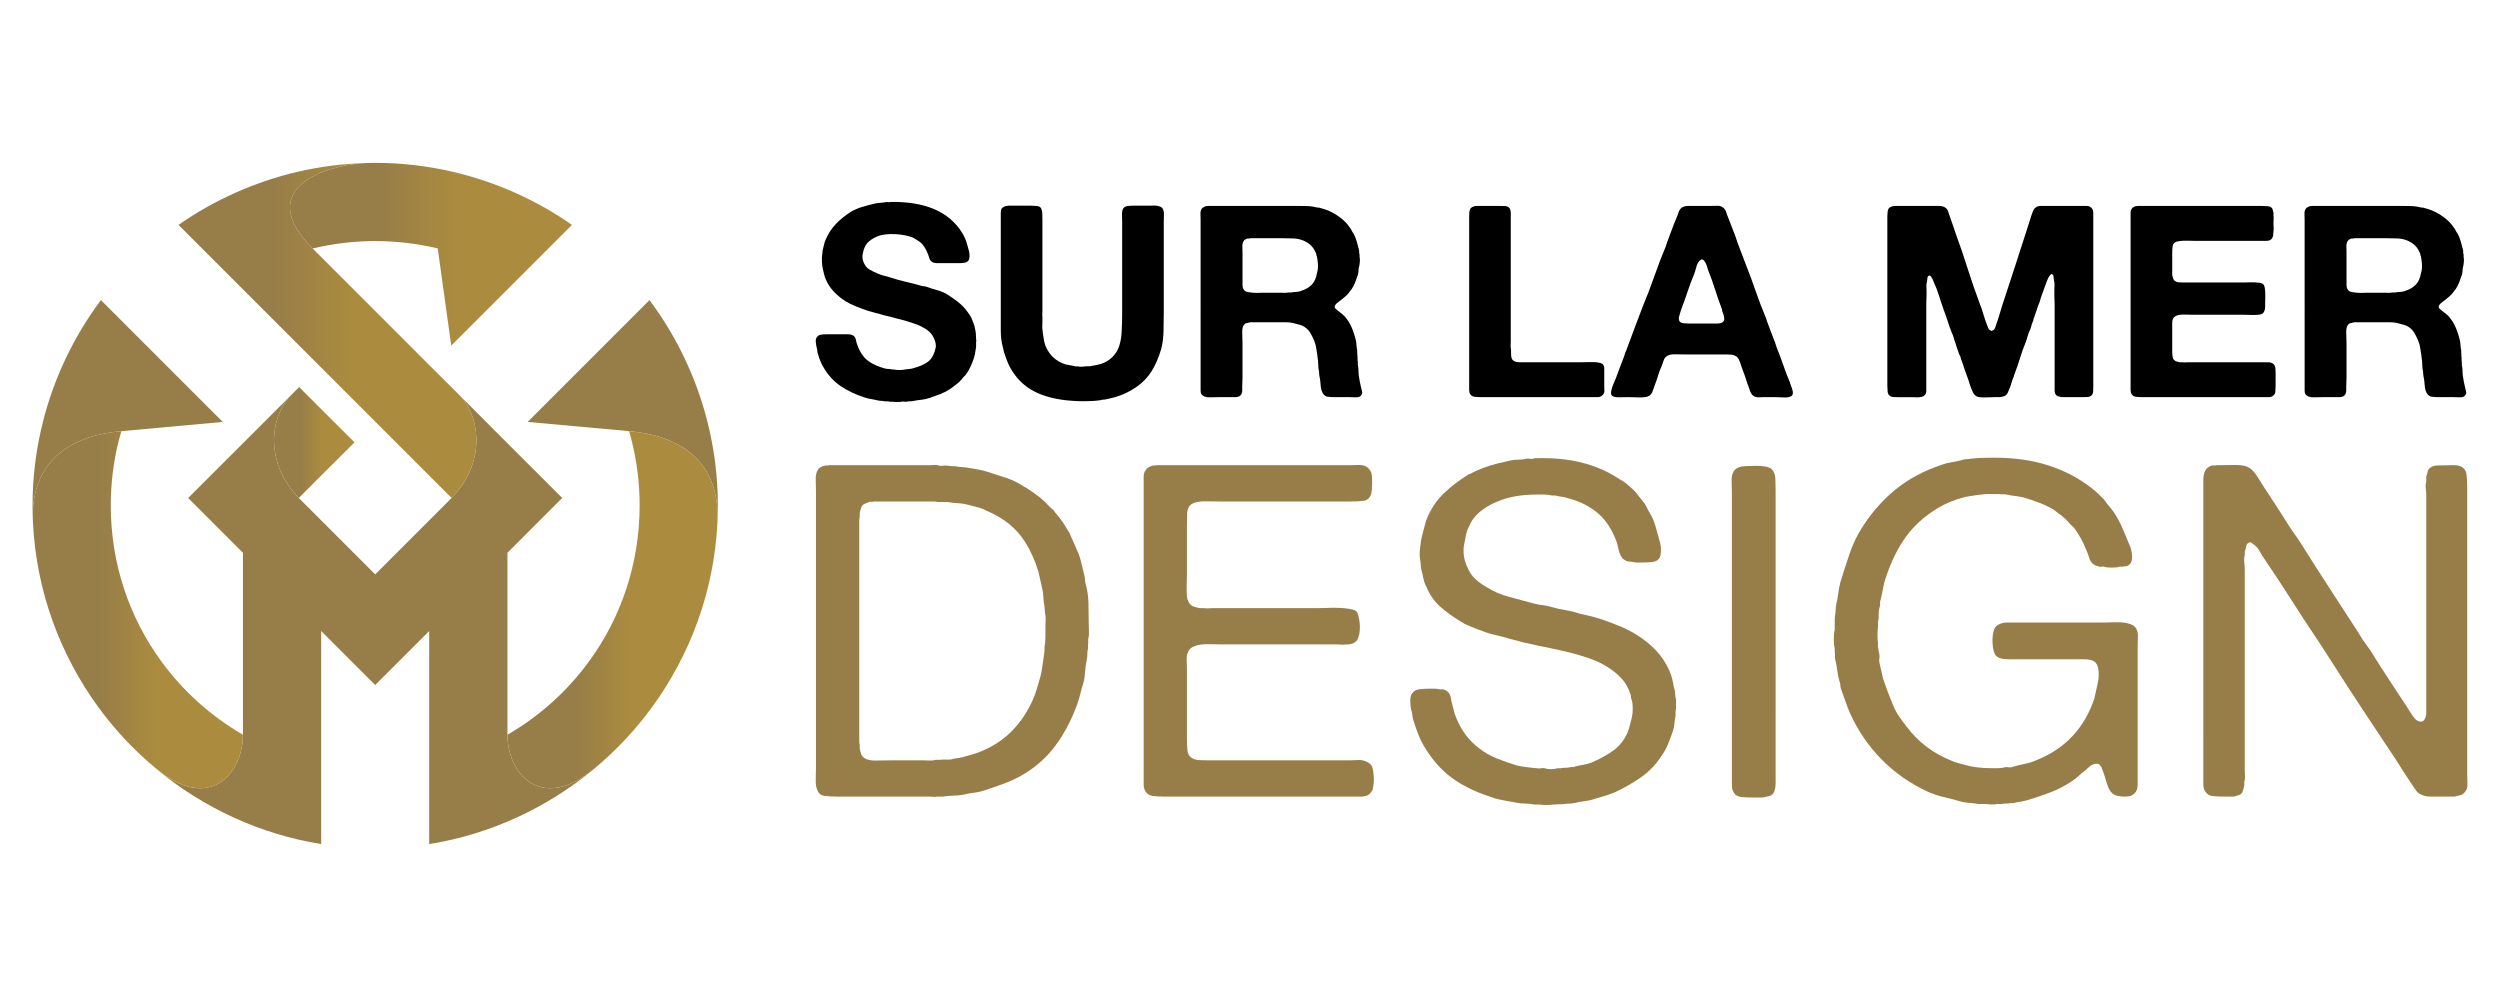
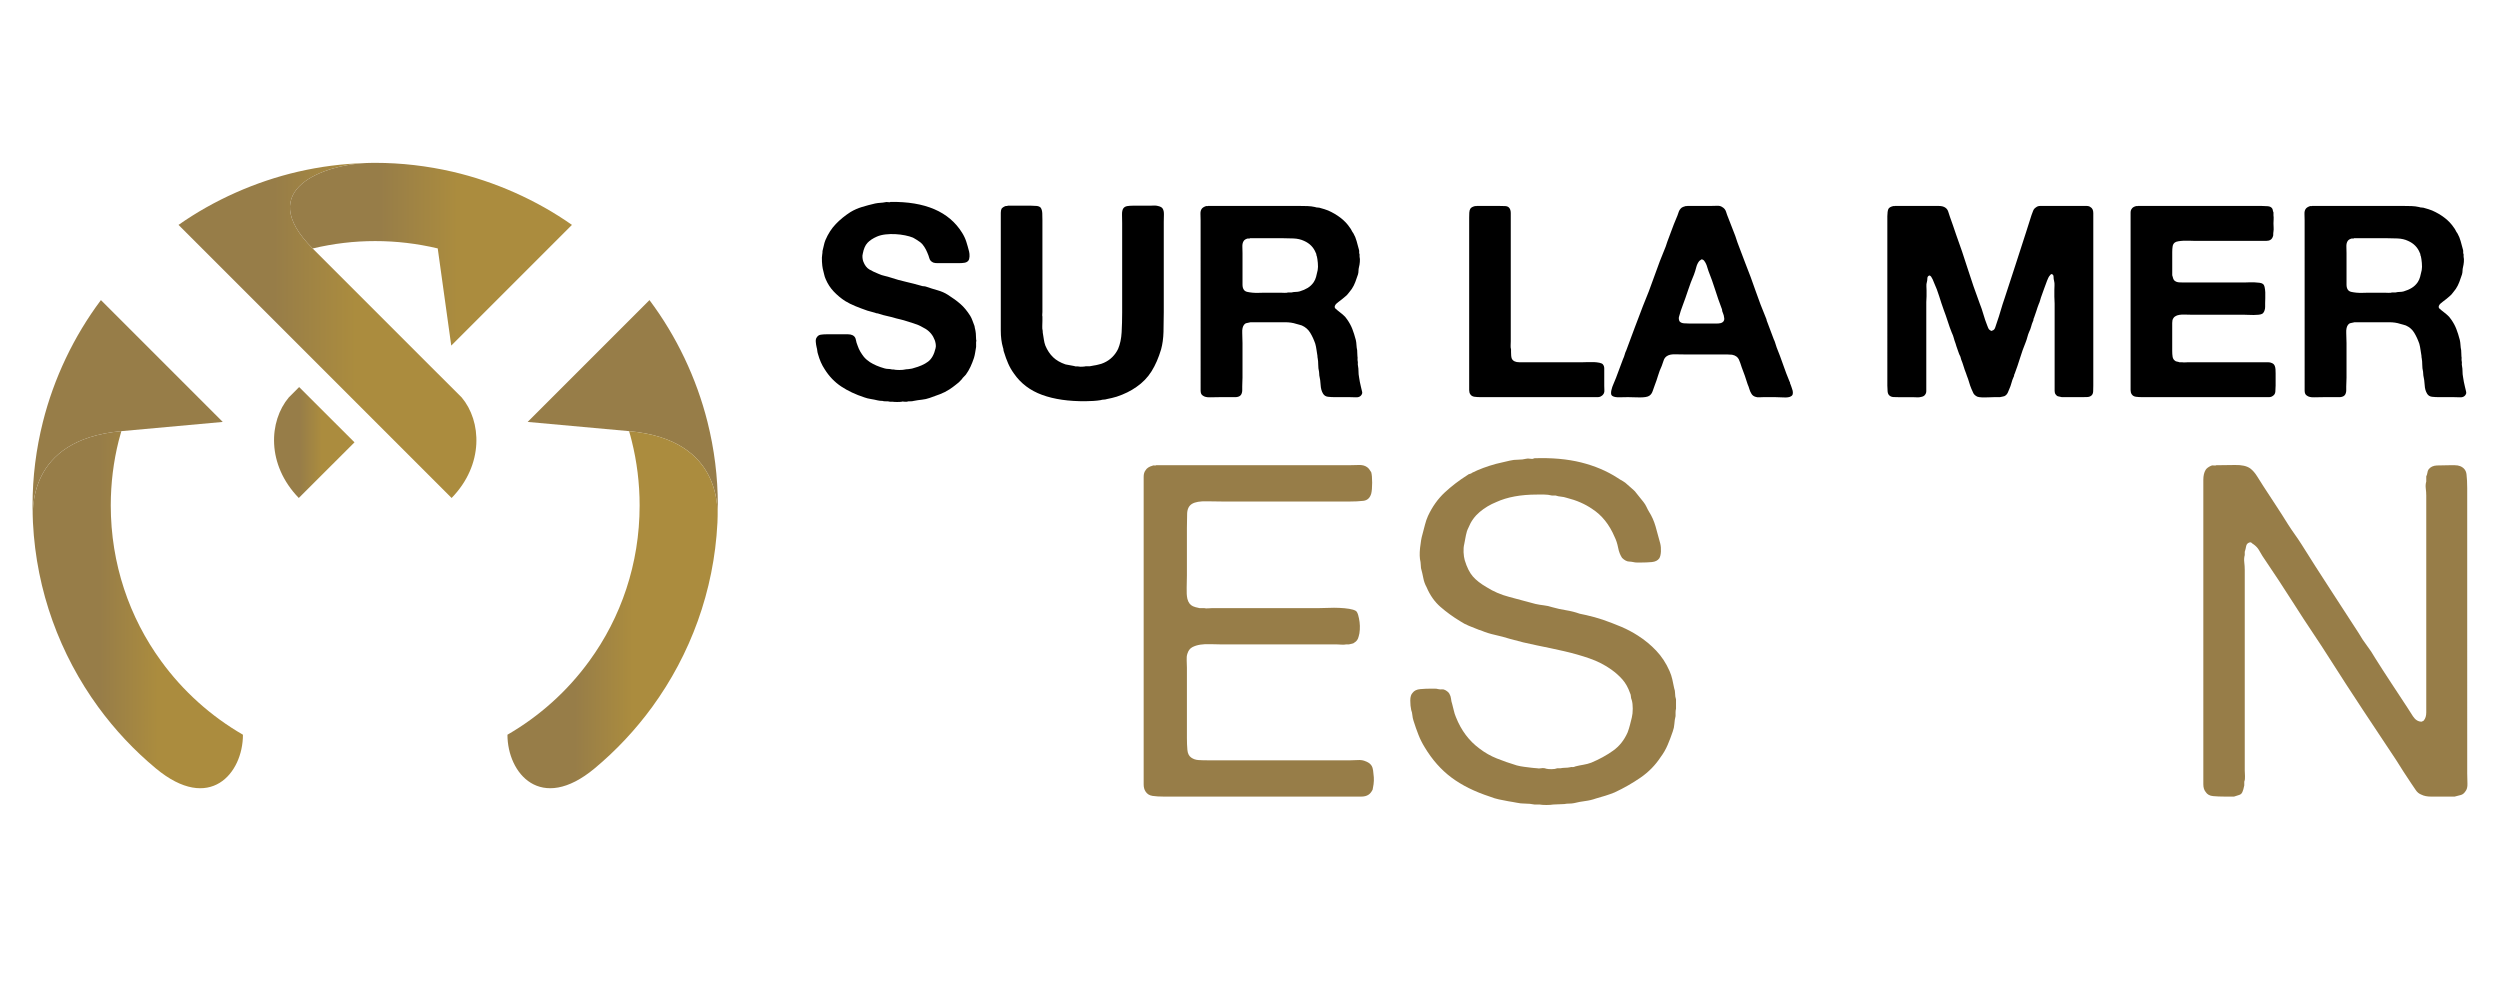
<svg xmlns="http://www.w3.org/2000/svg" version="1.1" id="Calque_1" x="0px" y="0px" width="326.5px" height="131.5px" viewBox="0 0 326.5 131.5" enable-background="new 0 0 326.5 131.5" xml:space="preserve">
  <g>
    <g>
-       <path fill="#977D48" d="M58.979,65.035l-9.979,9.98l-9.979-9.98c-4.24-4.368-3.909-10.033-1.305-13.132l-5.914,5.914l-7.229,7.218    l7.155,7.157v23.764c0,5.01-4.295,10.22-11.312,4.462c6.143,5.104,13.603,8.552,21.529,9.813V82.409l7.055,7.053l3.614-3.613    l3.439-3.439v27.822c7.965-1.262,15.441-4.74,21.594-9.871c-7.044,5.85-11.376,0.627-11.376-4.404V72.192l7.155-7.157    l-7.229-7.218l-5.904-5.914C62.897,55.002,63.228,60.667,58.979,65.035z" />
      <linearGradient id="SVGID_1_" gradientUnits="userSpaceOnUse" x1="23.314" y1="43.166" x2="62.219" y2="43.166">
        <stop offset="0.32" style="stop-color:#977D48" />
        <stop offset="0.596" style="stop-color:#AB8C3E" />
      </linearGradient>
      <path fill="url(#SVGID_1_)" d="M49.001,55.058l9.979,9.978c4.248-4.368,3.917-10.033,1.315-13.132l-4.074-4.065l-7.219-7.22    l-8.167-8.167c-7.854-7.862,1.839-10.935,6.86-11.155c-2.989,0.083-5.931,0.47-8.792,1.131c-5.509,1.279-10.944,3.68-15.588,6.944    l18.467,18.467L49.001,55.058z" />
      <linearGradient id="SVGID_2_" gradientUnits="userSpaceOnUse" x1="35.79" y1="57.793" x2="46.297" y2="57.793">
        <stop offset="0.32" style="stop-color:#977D48" />
        <stop offset="0.596" style="stop-color:#AB8C3E" />
      </linearGradient>
      <path fill="url(#SVGID_2_)" d="M39.022,65.035l7.275-7.266l-7.229-7.219l-1.351,1.353C35.113,55.002,34.782,60.667,39.022,65.035z    " />
      <linearGradient id="SVGID_3_" gradientUnits="userSpaceOnUse" x1="37.872" y1="33.202" x2="74.696" y2="33.202">
        <stop offset="0.32" style="stop-color:#977D48" />
        <stop offset="0.596" style="stop-color:#AB8C3E" />
      </linearGradient>
      <path fill="url(#SVGID_3_)" d="M57.167,32.442l1.766,12.692l15.763-15.764c-4.645-3.265-10.079-5.665-15.598-6.944    c-3.274-0.753-6.658-1.158-10.098-1.158c-0.239,0-0.488,0.009-0.728,0.009c-0.193,0-0.386,0.01-0.579,0.019    c-5.021,0.221-14.715,3.293-6.86,11.155c2.713-0.643,5.38-0.966,8.167-0.966C51.787,31.485,54.463,31.809,57.167,32.442z" />
      <path fill="#977D48" d="M84.821,39.193l-15.91,15.91l13.243,1.204c12.388,1.114,11.587,10.513,11.542,11.967    c0.037-0.745,0.055-1.5,0.055-2.256c0-3.742-0.469-7.393-1.351-10.906C90.965,49.392,88.362,43.92,84.821,39.193z" />
      <linearGradient id="SVGID_4_" gradientUnits="userSpaceOnUse" x1="66.272" y1="79.626" x2="93.722" y2="79.626">
        <stop offset="0.32" style="stop-color:#977D48" />
        <stop offset="0.596" style="stop-color:#AB8C3E" />
      </linearGradient>
      <path fill="url(#SVGID_4_)" d="M93.697,68.274c0.045-1.454,0.846-10.853-11.542-11.967c0.129,0.423,0.249,0.847,0.35,1.279    c0.671,2.686,1.03,5.508,1.03,8.432c0,7.617-2.438,14.643-6.576,20.316c-2.841,3.911-6.484,7.191-10.686,9.621    c0,5.031,4.332,10.254,11.376,4.404c2.815-2.343,5.352-5.049,7.532-8.036C90.156,85.49,93.246,77.222,93.697,68.274z" />
      <linearGradient id="SVGID_5_" gradientUnits="userSpaceOnUse" x1="4.279" y1="79.626" x2="31.729" y2="79.626">
        <stop offset="0.32" style="stop-color:#977D48" />
        <stop offset="0.596" style="stop-color:#AB8C3E" />
      </linearGradient>
      <path fill="url(#SVGID_5_)" d="M4.304,68.274C4.259,66.82,3.458,57.422,15.846,56.308c-0.128,0.423-0.239,0.847-0.35,1.279    c-0.671,2.686-1.03,5.508-1.03,8.432c0,7.617,2.438,14.643,6.576,20.316c2.842,3.911,6.484,7.191,10.687,9.621    c0,5.031-4.322,10.254-11.367,4.404c-2.824-2.343-5.362-5.049-7.542-8.036C7.845,85.49,4.755,77.222,4.304,68.274z" />
      <path fill="#977D48" d="M15.846,56.308l13.244-1.204L13.18,39.193C9.639,43.92,7.037,49.392,5.601,55.112    C4.719,58.626,4.25,62.276,4.25,66.019c0,0.756,0.019,1.511,0.055,2.256C4.259,66.82,3.458,57.422,15.846,56.308z" />
    </g>
    <g>
      <g>
        <path d="M116.289,26.371c4.536-0.07,7.657,1.275,9.365,4.034c0.233,0.374,0.416,0.76,0.543,1.157     c0.128,0.398,0.251,0.83,0.368,1.298c0.047,0.188,0.064,0.403,0.054,0.649c-0.013,0.244-0.065,0.427-0.158,0.542     c-0.118,0.141-0.281,0.229-0.491,0.264c-0.211,0.035-0.445,0.053-0.702,0.053h-2.209c-0.21,0-0.421,0-0.632,0     c-0.209,0-0.385-0.022-0.525-0.07c-0.281-0.116-0.456-0.304-0.526-0.562c-0.07-0.257-0.164-0.514-0.281-0.771     c-0.093-0.234-0.222-0.48-0.385-0.736c-0.165-0.258-0.34-0.456-0.527-0.597c-0.328-0.233-0.644-0.433-0.947-0.597     c-0.281-0.116-0.626-0.216-1.035-0.298c-0.409-0.082-0.831-0.135-1.263-0.157c-0.434-0.023-0.859-0.012-1.28,0.035     c-0.42,0.046-0.794,0.139-1.122,0.279c-0.538,0.235-0.953,0.509-1.245,0.825c-0.293,0.315-0.497,0.788-0.613,1.42     c-0.047,0.164-0.059,0.346-0.035,0.544c0.022,0.199,0.058,0.357,0.104,0.474c0.187,0.491,0.45,0.837,0.789,1.035     s0.742,0.392,1.21,0.577c0.257,0.118,0.52,0.206,0.789,0.264c0.268,0.059,0.544,0.135,0.824,0.229     c0.631,0.21,1.28,0.392,1.946,0.542c0.667,0.153,1.327,0.323,1.982,0.51c0.116,0.047,0.233,0.07,0.351,0.07     c0.117,0,0.234,0.023,0.351,0.069c0.468,0.164,0.953,0.316,1.456,0.457s0.953,0.339,1.351,0.596     c0.631,0.398,1.174,0.795,1.63,1.192c0.457,0.397,0.883,0.912,1.282,1.543c0.116,0.188,0.215,0.398,0.297,0.632     s0.17,0.469,0.264,0.702c0.022,0.069,0.035,0.134,0.035,0.191c0,0.06,0.012,0.112,0.035,0.158c0.093,0.376,0.14,0.843,0.14,1.402     c0.047,0.118,0.047,0.235,0,0.352v0.632c-0.047,0.257-0.087,0.503-0.122,0.736c-0.035,0.234-0.088,0.468-0.158,0.701     c-0.141,0.42-0.293,0.807-0.456,1.157c-0.164,0.352-0.363,0.69-0.597,1.017c-0.093,0.118-0.187,0.218-0.28,0.299     c-0.094,0.082-0.176,0.182-0.246,0.299c-0.118,0.14-0.246,0.275-0.386,0.403c-0.14,0.128-0.292,0.251-0.456,0.367     c-0.118,0.095-0.24,0.188-0.368,0.281c-0.129,0.095-0.264,0.188-0.404,0.28c-0.397,0.258-0.813,0.469-1.245,0.632     c-0.433,0.164-0.883,0.327-1.35,0.491c-0.328,0.116-0.667,0.192-1.018,0.228c-0.35,0.035-0.701,0.088-1.052,0.157     c-0.164,0.047-0.322,0.064-0.474,0.054c-0.153-0.013-0.298,0.005-0.438,0.053h-0.281c-0.046,0-0.111-0.007-0.192-0.019     c-0.082-0.012-0.146-0.006-0.192,0.019c-0.118,0.022-0.316,0.035-0.597,0.035c-0.28,0-0.479-0.013-0.596-0.035h-0.351     c-0.164-0.048-0.333-0.065-0.509-0.053c-0.175,0.011-0.333-0.007-0.473-0.054c-0.118,0-0.223-0.006-0.316-0.017     c-0.093-0.013-0.198-0.029-0.315-0.053c-0.28-0.07-0.573-0.128-0.877-0.176c-0.304-0.047-0.584-0.117-0.842-0.211     c-1.146-0.374-2.151-0.846-3.016-1.42c-0.865-0.572-1.59-1.326-2.174-2.262c-0.374-0.562-0.667-1.228-0.877-2     c-0.047-0.14-0.076-0.28-0.087-0.421s-0.042-0.292-0.087-0.455c-0.047-0.188-0.083-0.416-0.106-0.685s0.023-0.474,0.141-0.613     c0.116-0.188,0.285-0.298,0.508-0.333s0.474-0.053,0.754-0.053h2.209c0.187,0,0.386,0,0.596,0c0.211,0,0.397,0.035,0.561,0.105     c0.258,0.117,0.41,0.309,0.457,0.578c0.046,0.27,0.128,0.544,0.245,0.825c0.094,0.28,0.211,0.536,0.351,0.771     c0.141,0.234,0.292,0.456,0.456,0.667c0.117,0.14,0.246,0.269,0.386,0.386c0.141,0.116,0.281,0.222,0.421,0.315     c0.514,0.327,1.146,0.596,1.894,0.807c0.164,0.047,0.321,0.07,0.474,0.07c0.152,0,0.321,0.023,0.508,0.07h0.175     c0.187,0.047,0.444,0.07,0.772,0.07c0.327,0,0.583-0.023,0.771-0.07c0.07-0.022,0.187-0.035,0.351-0.035     c0.116-0.023,0.239-0.04,0.368-0.053c0.128-0.013,0.251-0.041,0.369-0.088c0.794-0.21,1.426-0.491,1.894-0.843     c0.467-0.349,0.794-0.934,0.982-1.752c0.047-0.163,0.053-0.351,0.018-0.562s-0.077-0.374-0.123-0.491     c-0.234-0.631-0.632-1.123-1.193-1.474c-0.069-0.046-0.198-0.116-0.385-0.211c-0.351-0.209-0.743-0.379-1.175-0.508     c-0.434-0.128-0.859-0.263-1.281-0.403c-0.163-0.046-0.321-0.088-0.473-0.123s-0.322-0.075-0.508-0.123     c-0.375-0.116-0.754-0.216-1.14-0.298c-0.386-0.081-0.754-0.181-1.104-0.297c-0.117-0.048-0.211-0.07-0.281-0.07     c-0.07,0-0.153-0.023-0.246-0.07c-0.187-0.047-0.356-0.094-0.508-0.141c-0.153-0.047-0.322-0.093-0.509-0.141     c-0.538-0.188-1.052-0.379-1.543-0.579c-0.491-0.198-0.947-0.427-1.368-0.683c-0.539-0.352-1.029-0.761-1.473-1.228     c-0.445-0.469-0.795-1.006-1.053-1.614c-0.094-0.21-0.164-0.427-0.21-0.649c-0.047-0.221-0.106-0.461-0.175-0.718     c-0.047-0.21-0.083-0.515-0.105-0.913c-0.023-0.396-0.012-0.724,0.035-0.981c0.023-0.093,0.035-0.233,0.035-0.421     c0.07-0.257,0.128-0.502,0.175-0.736c0.046-0.233,0.117-0.468,0.21-0.702c0.351-0.817,0.801-1.513,1.35-2.087     c0.549-0.572,1.187-1.093,1.912-1.56c0.467-0.281,0.969-0.504,1.508-0.667c0.538-0.164,1.11-0.316,1.718-0.456     c0.233-0.047,0.462-0.076,0.684-0.088c0.223-0.011,0.451-0.041,0.685-0.088c0.07-0.023,0.181-0.023,0.333,0     C116.143,26.431,116.242,26.418,116.289,26.371z" />
        <path d="M131.651,26.862h2.981c0.257,0,0.508,0.012,0.754,0.035c0.245,0.024,0.426,0.105,0.544,0.246     c0.116,0.188,0.181,0.427,0.192,0.718c0.012,0.293,0.018,0.592,0.018,0.896v3.541v7.227v1.228c0,0.094-0.006,0.193-0.018,0.298     s-0.006,0.204,0.018,0.298v0.562c0,0.21-0.006,0.434-0.018,0.667s0.005,0.444,0.053,0.631c0,0.163,0.012,0.292,0.034,0.386     c0.047,0.258,0.088,0.515,0.123,0.771c0.035,0.258,0.1,0.514,0.193,0.772c0.257,0.607,0.59,1.11,1,1.508     c0.408,0.396,0.952,0.713,1.63,0.946c0.188,0.047,0.374,0.082,0.562,0.105c0.188,0.024,0.374,0.06,0.562,0.105     c0.116,0.047,0.222,0.064,0.316,0.052c0.092-0.012,0.197-0.005,0.314,0.019c0.093,0.022,0.246,0.029,0.457,0.017     c0.21-0.012,0.35-0.029,0.42-0.052h0.526c0.188-0.048,0.374-0.081,0.561-0.105c0.187-0.023,0.362-0.059,0.527-0.105     c0.326-0.07,0.583-0.151,0.771-0.246c0.42-0.186,0.789-0.438,1.104-0.753c0.315-0.316,0.566-0.673,0.753-1.069     c0.258-0.609,0.41-1.327,0.458-2.158c0.046-0.83,0.069-1.688,0.069-2.577v-6.98v-4.699c0-0.328-0.006-0.689-0.018-1.088     c-0.013-0.396,0.052-0.688,0.192-0.877c0.117-0.14,0.281-0.228,0.491-0.263s0.443-0.053,0.702-0.053h2.244     c0.187,0,0.368-0.005,0.544-0.018c0.175-0.011,0.345,0.007,0.509,0.053c0.326,0.07,0.538,0.188,0.63,0.351     c0.117,0.188,0.17,0.45,0.159,0.789c-0.013,0.34-0.019,0.649-0.019,0.931v4.7v7.084c0,0.889-0.012,1.754-0.035,2.595     c-0.023,0.842-0.128,1.602-0.314,2.279c-0.329,1.101-0.743,2.053-1.246,2.86c-0.503,0.806-1.163,1.49-1.981,2.051     c-0.725,0.515-1.578,0.936-2.561,1.263c-0.211,0.069-0.427,0.128-0.648,0.176c-0.222,0.046-0.438,0.093-0.648,0.14     c-0.141,0.048-0.275,0.07-0.403,0.07c-0.13,0-0.264,0.022-0.404,0.07c-0.28,0.047-0.596,0.081-0.946,0.104     c-0.352,0.023-0.689,0.036-1.018,0.036c-2.222,0.022-4.115-0.252-5.682-0.825c-1.566-0.572-2.795-1.502-3.683-2.788     c-0.305-0.42-0.556-0.858-0.754-1.315c-0.199-0.455-0.381-0.952-0.544-1.49c-0.047-0.116-0.07-0.217-0.07-0.299     c0-0.081-0.023-0.18-0.069-0.297c-0.188-0.655-0.281-1.391-0.281-2.21c0-0.818,0-1.637,0-2.455v-9.786v-2.455     c0-0.233,0-0.462,0-0.685c0-0.221,0.035-0.402,0.105-0.543c0.141-0.163,0.326-0.28,0.561-0.351c0.047,0,0.094,0,0.141,0     S131.604,26.887,131.651,26.862z" />
        <path d="M177.876,51.099c0.048,0.141,0.04,0.269-0.018,0.386c-0.059,0.116-0.124,0.199-0.194,0.245     c-0.14,0.117-0.332,0.17-0.576,0.158c-0.246-0.012-0.497-0.019-0.754-0.019h-1.928c-0.376,0-0.702-0.017-0.983-0.052     c-0.28-0.036-0.49-0.169-0.632-0.403c-0.186-0.304-0.291-0.678-0.316-1.123c-0.023-0.443-0.08-0.864-0.175-1.262     c0-0.094-0.006-0.182-0.016-0.264c-0.014-0.081-0.02-0.158-0.02-0.227c-0.07-0.281-0.104-0.579-0.104-0.896     s-0.022-0.603-0.071-0.859c-0.021-0.069-0.034-0.175-0.034-0.315c-0.046-0.257-0.087-0.52-0.122-0.79     c-0.035-0.268-0.089-0.53-0.159-0.788c-0.187-0.538-0.408-1.017-0.665-1.438c-0.258-0.421-0.621-0.737-1.087-0.946     c-0.117-0.047-0.235-0.083-0.352-0.105s-0.246-0.058-0.387-0.105c-0.421-0.141-0.904-0.211-1.455-0.211c-0.548,0-1.094,0-1.631,0     h-2.876c-0.187,0.048-0.351,0.083-0.491,0.106c-0.142,0.022-0.257,0.093-0.35,0.21c-0.188,0.233-0.27,0.596-0.244,1.087     c0.021,0.492,0.034,0.936,0.034,1.333v4.489c0,0.188-0.009,0.381-0.019,0.579c-0.011,0.198-0.016,0.392-0.016,0.578     c0,0.188,0,0.356,0,0.509s-0.025,0.286-0.071,0.403c-0.07,0.21-0.211,0.351-0.421,0.421c-0.119,0.047-0.26,0.069-0.422,0.069     c-0.165,0-0.34,0-0.526,0h-1.578c-0.374,0-0.771,0.007-1.191,0.019c-0.422,0.012-0.737-0.063-0.948-0.229     c-0.188-0.116-0.279-0.332-0.279-0.648c0-0.315,0-0.625,0-0.931V28.757c0-0.258-0.007-0.526-0.019-0.808     c-0.012-0.279,0.041-0.502,0.158-0.665c0.093-0.141,0.268-0.259,0.526-0.352c0.046-0.023,0.099-0.028,0.157-0.018     c0.058,0.013,0.11,0.007,0.158-0.018h11.925c0.373,0,0.731,0.007,1.069,0.018c0.34,0.013,0.661,0.053,0.964,0.123     c0.119,0.047,0.24,0.07,0.37,0.07c0.127,0,0.251,0.023,0.366,0.069c0.165,0.048,0.327,0.094,0.492,0.142     c0.162,0.047,0.327,0.104,0.492,0.175c0.583,0.257,1.12,0.572,1.611,0.946s0.901,0.808,1.228,1.298     c0.093,0.117,0.171,0.24,0.228,0.369c0.06,0.128,0.136,0.251,0.229,0.368c0.188,0.326,0.327,0.666,0.422,1.017     c0.093,0.351,0.197,0.737,0.313,1.157c0.024,0.095,0.03,0.188,0.019,0.281c-0.013,0.093,0.006,0.188,0.052,0.28v0.316     c0.048,0.186,0.06,0.414,0.035,0.683c-0.021,0.269-0.057,0.486-0.105,0.649c-0.046,0.188-0.069,0.356-0.069,0.508     c0,0.152-0.022,0.311-0.068,0.475c-0.119,0.351-0.234,0.685-0.352,0.998c-0.118,0.316-0.27,0.614-0.456,0.896     c-0.048,0.07-0.104,0.146-0.175,0.229c-0.071,0.082-0.13,0.158-0.176,0.227c-0.07,0.095-0.146,0.188-0.229,0.281     c-0.081,0.094-0.167,0.175-0.262,0.245c-0.141,0.118-0.28,0.234-0.421,0.352c-0.14,0.117-0.291,0.233-0.456,0.351     c-0.092,0.07-0.187,0.146-0.281,0.229c-0.092,0.081-0.162,0.181-0.208,0.297c-0.048,0.141-0.024,0.259,0.07,0.352     c0.092,0.093,0.173,0.163,0.243,0.211c0.234,0.188,0.47,0.373,0.702,0.562c0.235,0.186,0.432,0.408,0.596,0.665     c0.28,0.398,0.502,0.808,0.667,1.228c0.162,0.421,0.316,0.9,0.456,1.438c0.047,0.21,0.076,0.434,0.087,0.666     c0.011,0.234,0.041,0.457,0.089,0.666c0,0.141,0.005,0.275,0.017,0.403c0.011,0.13,0.02,0.264,0.02,0.404     c0.021,0.093,0.026,0.193,0.016,0.298c-0.011,0.105-0.006,0.216,0.019,0.332c0.022,0.095,0.027,0.188,0.016,0.281     c-0.01,0.095-0.005,0.2,0.02,0.316c0.046,0.233,0.068,0.479,0.068,0.736c0,0.257,0.023,0.503,0.069,0.736l0.105,0.632     c0.049,0.209,0.095,0.42,0.14,0.631C177.784,50.713,177.829,50.911,177.876,51.099z M172.089,35.279     c0.049-0.256,0.054-0.572,0.02-0.946c-0.035-0.374-0.076-0.655-0.124-0.841c-0.047-0.094-0.07-0.176-0.07-0.246     s-0.022-0.141-0.07-0.211c-0.281-0.725-0.794-1.25-1.542-1.578c-0.397-0.187-0.854-0.292-1.369-0.315     c-0.513-0.023-1.05-0.036-1.612-0.036h-4.069c-0.046,0.048-0.093,0.065-0.141,0.054c-0.046-0.011-0.092-0.018-0.14-0.018     c-0.282,0.07-0.468,0.188-0.56,0.351c-0.118,0.188-0.17,0.427-0.159,0.72c0.01,0.292,0.019,0.578,0.019,0.858v3.263     c0,0.281,0,0.561,0,0.841s0.057,0.504,0.176,0.667c0.091,0.141,0.242,0.233,0.454,0.281c0.21,0.046,0.445,0.081,0.702,0.104     c0.256,0.024,0.526,0.029,0.807,0.018c0.28-0.011,0.526-0.018,0.737-0.018h2.068c0.162,0,0.338,0.007,0.526,0.018     c0.187,0.012,0.352-0.005,0.492-0.053h0.453c0.189-0.046,0.37-0.068,0.545-0.068c0.176,0,0.344-0.024,0.508-0.07     c0.397-0.117,0.748-0.269,1.055-0.456c0.301-0.188,0.561-0.433,0.769-0.737c0.141-0.21,0.246-0.443,0.316-0.701     C171.948,35.899,172.019,35.607,172.089,35.279z" />
        <path d="M192.854,26.897h2.981c0.257,0,0.508,0.007,0.754,0.018c0.245,0.013,0.426,0.101,0.542,0.263     c0.116,0.164,0.176,0.381,0.176,0.648c0,0.271,0,0.557,0,0.86v3.191v10.628v2.068c0,0.188-0.006,0.369-0.017,0.544     c-0.014,0.176,0.006,0.346,0.052,0.508v0.352c0,0.164,0.006,0.321,0.019,0.474c0.011,0.152,0.04,0.286,0.087,0.404     c0.165,0.304,0.491,0.455,0.982,0.455c0.492,0,0.97,0,1.437,0h6.806c0.187,0,0.422-0.006,0.702-0.019     c0.28-0.011,0.548-0.011,0.805,0c0.259,0.013,0.496,0.042,0.722,0.088c0.221,0.048,0.366,0.118,0.437,0.211     c0.116,0.141,0.176,0.315,0.176,0.526s0,0.433,0,0.666v1.613c0,0.188,0.005,0.363,0.016,0.526     c0.014,0.164-0.005,0.304-0.052,0.422c-0.093,0.186-0.21,0.314-0.351,0.385c-0.115,0.095-0.291,0.14-0.526,0.14     c-0.232,0-0.456,0-0.664,0h-2.492h-9.503h-2.528c-0.326,0-0.612-0.017-0.858-0.052c-0.246-0.036-0.427-0.146-0.542-0.333     c-0.095-0.14-0.141-0.321-0.141-0.544c0-0.221,0-0.438,0-0.649v-2.454v-9.295v-7.926v-2.211c0-0.21,0.005-0.421,0.016-0.631     c0.014-0.21,0.055-0.373,0.125-0.49c0.092-0.164,0.28-0.281,0.562-0.352c0.046-0.023,0.091-0.028,0.141-0.018     C192.76,26.928,192.806,26.922,192.854,26.897z" />
        <path d="M233.852,50.221c0.025,0.095,0.065,0.211,0.125,0.352c0.057,0.141,0.105,0.286,0.141,0.438s0.04,0.299,0.017,0.438     c-0.024,0.14-0.106,0.245-0.246,0.315c-0.187,0.117-0.497,0.163-0.929,0.14c-0.433-0.022-0.789-0.035-1.07-0.035h-1.646     c-0.189,0-0.359,0.007-0.511,0.019s-0.297-0.006-0.438-0.054c-0.26-0.069-0.445-0.21-0.562-0.42     c-0.116-0.188-0.205-0.386-0.263-0.597c-0.059-0.21-0.134-0.421-0.229-0.632c-0.117-0.372-0.241-0.748-0.368-1.121     c-0.129-0.375-0.264-0.736-0.404-1.088c-0.07-0.21-0.133-0.403-0.192-0.579c-0.059-0.175-0.121-0.332-0.191-0.473     s-0.176-0.263-0.316-0.368c-0.14-0.105-0.329-0.181-0.562-0.229c-0.118,0-0.229-0.006-0.335-0.018     c-0.102-0.012-0.215-0.018-0.332-0.018H220c-0.397,0-0.824-0.005-1.28-0.018c-0.457-0.011-0.813,0.076-1.07,0.264     c-0.188,0.141-0.315,0.328-0.386,0.561c-0.07,0.234-0.154,0.468-0.245,0.702c-0.188,0.397-0.346,0.813-0.474,1.244     c-0.129,0.434-0.275,0.86-0.439,1.28c-0.092,0.235-0.182,0.479-0.262,0.737c-0.085,0.258-0.217,0.457-0.403,0.596     c-0.118,0.094-0.289,0.158-0.511,0.193c-0.221,0.035-0.466,0.052-0.736,0.052c-0.267,0-0.543-0.005-0.824-0.017     c-0.28-0.012-0.526-0.019-0.736-0.019c-0.303,0-0.673,0.007-1.104,0.019s-0.743-0.041-0.929-0.158     c-0.117-0.07-0.182-0.176-0.192-0.315c-0.013-0.14,0-0.286,0.035-0.438s0.076-0.299,0.121-0.438     c0.046-0.141,0.095-0.257,0.141-0.352c0.235-0.537,0.451-1.087,0.648-1.646c0.2-0.563,0.405-1.111,0.616-1.648     c0.091-0.188,0.162-0.375,0.21-0.563c0.046-0.187,0.116-0.374,0.21-0.562c0.188-0.49,0.373-0.992,0.56-1.509     c0.188-0.513,0.376-1.016,0.562-1.508c0.187-0.467,0.362-0.929,0.527-1.385c0.161-0.455,0.337-0.917,0.526-1.386     c0.537-1.285,1.034-2.583,1.49-3.893c0.457-1.31,0.953-2.607,1.491-3.893c0.045-0.117,0.081-0.223,0.104-0.316     c0.022-0.093,0.058-0.198,0.105-0.315c0.188-0.491,0.373-0.993,0.563-1.508c0.186-0.515,0.384-1.017,0.594-1.509     c0.118-0.257,0.216-0.52,0.3-0.788c0.08-0.27,0.227-0.486,0.437-0.649c0.117-0.07,0.271-0.128,0.457-0.176     c0.046-0.023,0.092-0.028,0.14-0.018c0.047,0.013,0.093,0.007,0.142-0.018h3.086c0.257,0,0.519-0.005,0.788-0.018     c0.269-0.011,0.487,0.042,0.648,0.158c0.257,0.14,0.427,0.346,0.511,0.614c0.081,0.269,0.181,0.543,0.297,0.823     c0.165,0.398,0.316,0.789,0.457,1.175c0.14,0.387,0.291,0.777,0.456,1.175c0.046,0.141,0.092,0.28,0.14,0.422     c0.046,0.14,0.093,0.28,0.141,0.421c0.187,0.469,0.362,0.929,0.524,1.386c0.164,0.456,0.34,0.918,0.526,1.385     c0.467,1.169,0.907,2.35,1.315,3.543c0.41,1.192,0.861,2.372,1.351,3.542c0.048,0.094,0.075,0.182,0.089,0.263     c0.011,0.082,0.04,0.17,0.086,0.264c0.14,0.373,0.281,0.748,0.422,1.122c0.14,0.374,0.28,0.749,0.421,1.121     c0.094,0.188,0.164,0.369,0.211,0.545c0.046,0.176,0.104,0.356,0.175,0.544c0.303,0.748,0.584,1.496,0.843,2.244     c0.257,0.749,0.537,1.485,0.84,2.21c0.049,0.07,0.07,0.134,0.07,0.193C233.782,50.087,233.807,50.15,233.852,50.221z      M224.768,42.19c0.306-0.118,0.445-0.316,0.422-0.598c-0.024-0.28-0.092-0.548-0.211-0.806c-0.046-0.093-0.07-0.181-0.07-0.264     c0-0.082-0.021-0.17-0.07-0.263c-0.303-0.794-0.583-1.602-0.84-2.42c-0.259-0.818-0.551-1.637-0.877-2.456     c-0.049-0.116-0.095-0.262-0.141-0.438c-0.046-0.175-0.105-0.339-0.176-0.491c-0.07-0.151-0.151-0.286-0.246-0.404     c-0.094-0.115-0.21-0.175-0.351-0.175c-0.046,0.047-0.092,0.082-0.14,0.105c-0.047,0.024-0.093,0.06-0.142,0.104     c-0.186,0.235-0.321,0.515-0.402,0.843c-0.081,0.327-0.181,0.643-0.296,0.947c-0.282,0.654-0.535,1.321-0.757,1.999     s-0.462,1.355-0.718,2.033c-0.095,0.235-0.176,0.462-0.246,0.685c-0.07,0.224-0.141,0.462-0.211,0.719     c-0.069,0.188-0.06,0.398,0.035,0.632c0.116,0.163,0.311,0.258,0.578,0.281c0.271,0.022,0.546,0.035,0.826,0.035h2.665     c0.211,0,0.443,0,0.702,0C224.36,42.261,224.582,42.237,224.768,42.19z" />
        <path d="M247.462,26.897h4.596c0.373,0,0.754,0,1.141,0c0.386,0,0.683,0.083,0.894,0.246c0.161,0.117,0.281,0.286,0.351,0.509     c0.07,0.222,0.141,0.438,0.211,0.648c0.141,0.374,0.272,0.754,0.403,1.14c0.129,0.386,0.262,0.777,0.401,1.176     c0.538,1.473,1.048,2.969,1.525,4.489c0.481,1.519,1.003,3.027,1.562,4.524c0.188,0.467,0.352,0.946,0.491,1.438     c0.141,0.489,0.306,0.97,0.492,1.438c0.045,0.116,0.094,0.233,0.14,0.35c0.046,0.117,0.127,0.211,0.246,0.281     c0.046,0.023,0.092,0.047,0.141,0.07c0.046,0.023,0.091,0.012,0.141-0.035c0.186-0.046,0.315-0.187,0.386-0.422     c0.07-0.232,0.141-0.442,0.21-0.631c0.188-0.536,0.357-1.069,0.508-1.596c0.151-0.526,0.321-1.057,0.509-1.596     c0.467-1.426,0.934-2.858,1.403-4.297c0.467-1.438,0.935-2.881,1.401-4.331c0.119-0.373,0.235-0.742,0.351-1.104     c0.117-0.363,0.235-0.73,0.352-1.105c0.07-0.187,0.141-0.374,0.211-0.561c0.07-0.188,0.196-0.339,0.386-0.456     c0.141-0.116,0.321-0.176,0.543-0.176c0.221,0,0.451,0,0.684,0h2.281h2.42c0.211,0,0.426,0,0.647,0     c0.223,0,0.393,0.047,0.508,0.141c0.26,0.14,0.387,0.404,0.387,0.788c0,0.387,0,0.778,0,1.177v5.26v13.048v3.051     c0,0.258-0.005,0.509-0.017,0.755c-0.014,0.246-0.089,0.427-0.229,0.543c-0.141,0.117-0.313,0.182-0.523,0.193     s-0.446,0.017-0.702,0.017h-1.685h-0.945c-0.189-0.045-0.346-0.081-0.476-0.104c-0.128-0.023-0.238-0.105-0.332-0.244     c-0.095-0.118-0.141-0.27-0.141-0.457s0-0.387,0-0.597v-1.789v-9.014c-0.024-0.327-0.035-0.637-0.035-0.93     c0-0.291,0-0.59,0-0.894c0-0.188,0.005-0.381,0.019-0.579c0.011-0.198-0.008-0.392-0.054-0.578     c-0.046-0.163-0.07-0.339-0.07-0.526s-0.07-0.304-0.21-0.351c-0.07-0.023-0.122-0.012-0.156,0.035     c-0.036,0.047-0.065,0.082-0.09,0.104c-0.092,0.094-0.17,0.206-0.227,0.334c-0.061,0.128-0.11,0.251-0.16,0.368     c-0.14,0.35-0.272,0.713-0.402,1.087c-0.129,0.374-0.262,0.748-0.401,1.122c-0.05,0.141-0.09,0.281-0.125,0.422     c-0.035,0.14-0.086,0.28-0.156,0.42c-0.119,0.305-0.225,0.608-0.315,0.912c-0.095,0.304-0.2,0.607-0.316,0.912     c-0.047,0.069-0.07,0.146-0.07,0.228c0,0.083-0.024,0.158-0.07,0.229c-0.095,0.211-0.17,0.434-0.227,0.666     c-0.06,0.234-0.149,0.468-0.265,0.701c-0.095,0.211-0.17,0.434-0.227,0.667c-0.061,0.234-0.136,0.468-0.23,0.701     c-0.28,0.679-0.523,1.362-0.733,2.053c-0.212,0.689-0.446,1.373-0.702,2.051c-0.05,0.07-0.07,0.14-0.07,0.211     c0,0.069-0.024,0.14-0.07,0.21c-0.119,0.258-0.212,0.521-0.281,0.79c-0.07,0.269-0.165,0.532-0.281,0.788     c-0.069,0.163-0.135,0.316-0.191,0.457c-0.06,0.14-0.148,0.256-0.265,0.35c-0.115,0.094-0.232,0.147-0.352,0.157     c-0.115,0.013-0.256,0.043-0.421,0.088h-0.804c-0.165,0-0.357,0.007-0.581,0.019c-0.222,0.012-0.442,0.017-0.665,0.017     c-0.224,0-0.426-0.011-0.615-0.035c-0.187-0.022-0.327-0.069-0.418-0.14c-0.189-0.116-0.316-0.252-0.387-0.402     c-0.07-0.153-0.154-0.334-0.245-0.544c-0.12-0.281-0.217-0.567-0.301-0.859c-0.081-0.293-0.181-0.579-0.296-0.859l-0.106-0.316     c-0.116-0.28-0.221-0.578-0.315-0.895c-0.095-0.315-0.199-0.614-0.316-0.894c-0.024-0.069-0.04-0.135-0.052-0.192     c-0.013-0.059-0.029-0.123-0.054-0.193c-0.116-0.211-0.21-0.433-0.28-0.667s-0.151-0.467-0.246-0.701     c-0.021-0.047-0.041-0.105-0.051-0.176c-0.014-0.069-0.03-0.128-0.054-0.175c-0.093-0.233-0.168-0.468-0.228-0.702     c-0.06-0.232-0.146-0.468-0.262-0.701c-0.188-0.467-0.364-0.958-0.526-1.473c-0.165-0.515-0.341-1.017-0.527-1.508     c-0.21-0.585-0.41-1.181-0.596-1.79c-0.188-0.607-0.408-1.191-0.668-1.754c-0.116-0.326-0.245-0.595-0.387-0.806     c-0.045-0.048-0.091-0.088-0.138-0.123c-0.048-0.035-0.104-0.029-0.175,0.018c-0.119,0.07-0.176,0.188-0.176,0.352     c0,0.163-0.024,0.326-0.069,0.49c-0.05,0.164-0.065,0.333-0.055,0.509c0.011,0.175,0.019,0.356,0.019,0.544     c0,0.257,0,0.515,0,0.771c0,0.259-0.014,0.515-0.034,0.772v9.329v1.719c0,0.188,0,0.374,0,0.562s-0.05,0.339-0.141,0.457     c-0.095,0.163-0.271,0.268-0.527,0.313c-0.164,0.048-0.34,0.065-0.526,0.054c-0.186-0.012-0.373-0.019-0.561-0.019h-1.823     c-0.257,0-0.492-0.005-0.702-0.017c-0.211-0.012-0.386-0.076-0.526-0.193c-0.142-0.116-0.223-0.297-0.246-0.543     c-0.021-0.246-0.035-0.497-0.035-0.755v-3.087V34.228v-4.91c0-0.14,0-0.31,0-0.508s0-0.392,0-0.579     c0-0.187,0.014-0.369,0.035-0.543c0.023-0.176,0.06-0.311,0.104-0.403c0.095-0.164,0.282-0.281,0.563-0.352     c0.045-0.023,0.095-0.028,0.14-0.018C247.368,26.928,247.416,26.922,247.462,26.897z" />
        <path d="M279.203,26.897h13.119h3.051c0.28,0,0.548,0.012,0.805,0.035c0.26,0.024,0.445,0.117,0.562,0.28     c0.046,0.071,0.075,0.153,0.089,0.246c0.011,0.094,0.041,0.188,0.086,0.281v0.385c0.025,0.164,0.031,0.34,0.02,0.526     c-0.013,0.188-0.02,0.363-0.02,0.526c0,0.187,0.007,0.367,0.02,0.543c0.012,0.176,0.006,0.346-0.02,0.51     c-0.023,0.117-0.034,0.292-0.034,0.524c-0.07,0.281-0.187,0.469-0.352,0.562c-0.141,0.095-0.315,0.141-0.526,0.141     c-0.208,0-0.432,0-0.664,0h-2.422h-6.347c-0.188,0-0.405-0.005-0.65-0.018c-0.246-0.011-0.489-0.011-0.735,0     c-0.245,0.013-0.475,0.035-0.685,0.07c-0.212,0.035-0.362,0.088-0.457,0.158c-0.162,0.117-0.262,0.286-0.297,0.509     c-0.035,0.222-0.052,0.473-0.052,0.754v1.999v1.017c0.047,0.188,0.092,0.346,0.141,0.475c0.046,0.128,0.127,0.228,0.243,0.297     c0.14,0.094,0.305,0.147,0.491,0.157c0.189,0.013,0.387,0.019,0.597,0.019h1.894h6.032c0.165,0,0.37-0.006,0.616-0.019     c0.246-0.01,0.483-0.01,0.718,0c0.232,0.013,0.451,0.03,0.648,0.053c0.199,0.025,0.346,0.07,0.44,0.142     c0.115,0.069,0.196,0.21,0.246,0.421c0.045,0.21,0.075,0.438,0.086,0.683c0.011,0.246,0.011,0.499,0,0.755     c-0.011,0.258-0.017,0.479-0.017,0.667c0,0.163,0,0.327,0,0.49c0,0.164-0.024,0.304-0.069,0.422     c-0.05,0.188-0.142,0.339-0.282,0.456c-0.118,0.07-0.275,0.116-0.475,0.14c-0.196,0.023-0.422,0.035-0.664,0.035     c-0.246,0-0.492-0.007-0.737-0.017c-0.245-0.013-0.451-0.019-0.615-0.019h-6.838c-0.281,0-0.552-0.006-0.808-0.017     c-0.257-0.013-0.497,0-0.718,0.035c-0.225,0.033-0.411,0.104-0.563,0.209s-0.262,0.263-0.332,0.474     c-0.024,0.118-0.035,0.24-0.035,0.369c0,0.128,0,0.25,0,0.368v1.333v1.963c0,0.281,0.017,0.532,0.052,0.755     s0.135,0.392,0.297,0.508c0.07,0.069,0.159,0.111,0.265,0.123s0.217,0.041,0.332,0.088h0.351     c0.117,0.023,0.246,0.029,0.387,0.017c0.141-0.01,0.268-0.017,0.386-0.017h1.473h6.594h1.861c0.186,0,0.366,0,0.542,0     s0.332,0.035,0.473,0.104c0.187,0.07,0.316,0.2,0.386,0.387c0.046,0.117,0.076,0.258,0.09,0.421     c0.011,0.163,0.017,0.339,0.017,0.525v1.613c0,0.28-0.012,0.544-0.036,0.79s-0.129,0.427-0.315,0.543     c-0.141,0.117-0.321,0.175-0.543,0.175c-0.224,0-0.461,0-0.718,0h-2.634h-10.38H279.8c-0.326,0-0.613-0.017-0.859-0.052     c-0.245-0.036-0.427-0.146-0.545-0.333c-0.092-0.14-0.141-0.321-0.141-0.544c0-0.221,0-0.438,0-0.649v-2.524v-9.541v-7.645     v-2.176c0-0.21,0-0.421,0-0.631s0.049-0.373,0.141-0.49c0.094-0.164,0.27-0.281,0.526-0.352c0.046-0.023,0.095-0.028,0.141-0.018     C279.108,26.928,279.157,26.922,279.203,26.897z" />
        <path d="M322.064,51.099c0.045,0.141,0.039,0.269-0.02,0.386c-0.057,0.116-0.122,0.199-0.192,0.245     c-0.14,0.117-0.332,0.17-0.578,0.158c-0.244-0.012-0.496-0.019-0.755-0.019h-1.929c-0.375,0-0.702-0.017-0.982-0.052     c-0.281-0.036-0.489-0.169-0.63-0.403c-0.189-0.304-0.294-0.678-0.315-1.123c-0.024-0.443-0.084-0.864-0.175-1.262     c0-0.094-0.009-0.182-0.02-0.264c-0.012-0.081-0.017-0.158-0.017-0.227c-0.07-0.281-0.105-0.579-0.105-0.896     s-0.023-0.603-0.07-0.859c-0.024-0.069-0.034-0.175-0.034-0.315c-0.049-0.257-0.09-0.52-0.124-0.79     c-0.036-0.268-0.088-0.53-0.157-0.788c-0.188-0.538-0.41-1.017-0.667-1.438c-0.257-0.421-0.619-0.737-1.089-0.946     c-0.115-0.047-0.232-0.083-0.348-0.105c-0.119-0.022-0.246-0.058-0.387-0.105c-0.421-0.141-0.907-0.211-1.456-0.211     c-0.55,0-1.093,0-1.631,0h-2.875c-0.189,0.048-0.351,0.083-0.492,0.106c-0.14,0.022-0.256,0.093-0.351,0.21     c-0.187,0.233-0.271,0.596-0.246,1.087c0.024,0.492,0.036,0.936,0.036,1.333v4.489c0,0.188-0.006,0.381-0.018,0.579     c-0.014,0.198-0.019,0.392-0.019,0.578c0,0.188,0,0.356,0,0.509s-0.024,0.286-0.07,0.403c-0.069,0.21-0.21,0.351-0.42,0.421     c-0.117,0.047-0.257,0.069-0.422,0.069c-0.162,0-0.337,0-0.524,0h-1.579c-0.373,0-0.772,0.007-1.191,0.019     c-0.421,0.012-0.737-0.063-0.947-0.229c-0.189-0.116-0.281-0.332-0.281-0.648c0-0.315,0-0.625,0-0.931V28.757     c0-0.258-0.005-0.526-0.019-0.808c-0.012-0.279,0.04-0.502,0.158-0.665c0.093-0.141,0.269-0.259,0.527-0.352     c0.046-0.023,0.098-0.028,0.156-0.018c0.06,0.013,0.111,0.007,0.159-0.018h11.925c0.373,0,0.729,0.007,1.07,0.018     c0.337,0.013,0.659,0.053,0.964,0.123c0.116,0.047,0.24,0.07,0.367,0.07c0.13,0,0.252,0.023,0.37,0.069     c0.162,0.048,0.327,0.094,0.489,0.142c0.165,0.047,0.328,0.104,0.49,0.175c0.587,0.257,1.124,0.572,1.615,0.946     c0.492,0.374,0.899,0.808,1.227,1.298c0.095,0.117,0.17,0.24,0.229,0.369c0.057,0.128,0.134,0.251,0.227,0.368     c0.187,0.326,0.327,0.666,0.422,1.017s0.199,0.737,0.315,1.157c0.021,0.095,0.03,0.188,0.017,0.281     c-0.012,0.093,0.005,0.188,0.054,0.28v0.316c0.046,0.186,0.057,0.414,0.035,0.683c-0.025,0.269-0.06,0.486-0.105,0.649     c-0.046,0.188-0.07,0.356-0.07,0.508c0,0.152-0.024,0.311-0.07,0.475c-0.116,0.351-0.235,0.685-0.351,0.998     c-0.117,0.316-0.271,0.614-0.457,0.896c-0.045,0.07-0.105,0.146-0.176,0.229c-0.069,0.082-0.126,0.158-0.176,0.227     c-0.069,0.095-0.145,0.188-0.226,0.281c-0.082,0.094-0.17,0.175-0.263,0.245c-0.14,0.118-0.28,0.234-0.422,0.352     c-0.14,0.117-0.294,0.233-0.456,0.351c-0.094,0.07-0.188,0.146-0.28,0.229c-0.095,0.081-0.165,0.181-0.21,0.297     c-0.047,0.141-0.025,0.259,0.069,0.352s0.176,0.163,0.246,0.211c0.231,0.188,0.468,0.373,0.702,0.562     c0.231,0.186,0.432,0.408,0.595,0.665c0.28,0.398,0.504,0.808,0.666,1.228c0.165,0.421,0.316,0.9,0.456,1.438     c0.046,0.21,0.075,0.434,0.089,0.666c0.012,0.234,0.041,0.457,0.088,0.666c0,0.141,0.005,0.275,0.019,0.403     c0.011,0.13,0.016,0.264,0.016,0.404c0.024,0.093,0.029,0.193,0.02,0.298c-0.014,0.105-0.009,0.216,0.016,0.332     c0.024,0.095,0.03,0.188,0.019,0.281c-0.014,0.095-0.007,0.2,0.017,0.316c0.046,0.233,0.07,0.479,0.07,0.736     c0,0.257,0.024,0.503,0.07,0.736l0.105,0.632c0.045,0.209,0.092,0.42,0.14,0.631C321.97,50.713,322.016,50.911,322.064,51.099z      M316.276,35.279c0.047-0.256,0.052-0.572,0.017-0.946s-0.075-0.655-0.121-0.841c-0.049-0.094-0.071-0.176-0.071-0.246     s-0.023-0.141-0.07-0.211c-0.28-0.725-0.796-1.25-1.543-1.578c-0.397-0.187-0.854-0.292-1.368-0.315s-1.053-0.036-1.613-0.036     h-4.067c-0.049,0.048-0.095,0.065-0.141,0.054c-0.049-0.011-0.095-0.018-0.14-0.018c-0.281,0.07-0.468,0.188-0.563,0.351     c-0.116,0.188-0.171,0.427-0.157,0.72c0.012,0.292,0.018,0.578,0.018,0.858v3.263c0,0.281,0,0.561,0,0.841     s0.059,0.504,0.175,0.667c0.095,0.141,0.246,0.233,0.456,0.281c0.211,0.046,0.442,0.081,0.702,0.104     c0.257,0.024,0.524,0.029,0.806,0.018c0.28-0.011,0.526-0.018,0.736-0.018h2.069c0.164,0,0.34,0.007,0.526,0.018     c0.187,0.012,0.351-0.005,0.491-0.053h0.457c0.186-0.046,0.366-0.068,0.542-0.068s0.346-0.024,0.511-0.07     c0.396-0.117,0.747-0.269,1.05-0.456c0.306-0.188,0.563-0.433,0.772-0.737c0.141-0.21,0.246-0.443,0.316-0.701     S316.206,35.607,316.276,35.279z" />
      </g>
      <g>
        <g>
-           <path fill="#977D48" d="M142.185,81.363c0,0.326,0.009,0.68,0.03,1.064c0.02,0.386-0.011,0.72-0.092,1.003v0.607      c-0.04,0.122-0.05,0.265-0.03,0.426c0.021,0.161,0.01,0.284-0.029,0.364c-0.041,0.203-0.061,0.416-0.061,0.639      s-0.021,0.437-0.062,0.637c-0.122,0.569-0.204,1.166-0.244,1.793c-0.039,0.63-0.161,1.227-0.363,1.795      c-0.122,0.485-0.253,0.983-0.395,1.489c-0.144,0.507-0.315,1.004-0.518,1.488c-0.689,1.742-1.55,3.313-2.583,4.71      c-1.033,1.398-2.32,2.584-3.859,3.558c-0.771,0.484-1.591,0.9-2.463,1.244c-0.87,0.346-1.813,0.679-2.825,1.004      c-0.446,0.162-0.922,0.274-1.428,0.334c-0.508,0.062-1.004,0.151-1.49,0.274c-0.446,0.081-0.881,0.12-1.307,0.12      c-0.426,0-0.842,0.042-1.246,0.122h-0.851c-0.122,0.041-0.264,0.051-0.426,0.031c-0.163-0.021-0.324-0.031-0.486-0.031h-12.156      c-0.607,0-1.145-0.03-1.611-0.091c-0.465-0.061-0.78-0.313-0.942-0.76c-0.162-0.325-0.233-0.79-0.213-1.397      c0.021-0.607,0.03-1.156,0.03-1.642V64.224c0-0.485-0.01-1.003-0.03-1.55c-0.02-0.547,0.07-0.981,0.274-1.308      c0.161-0.281,0.465-0.464,0.912-0.546c0.081-0.041,0.161-0.05,0.243-0.031c0.081,0.021,0.162,0.011,0.243-0.03h13.189      c0.202,0,0.396-0.009,0.578-0.03c0.182-0.02,0.354-0.01,0.517,0.03c0.202,0.083,0.415,0.102,0.638,0.062      c0.223-0.041,0.435-0.041,0.638,0c0.202,0.04,0.426,0.061,0.668,0.061c0.243,0,0.465,0.021,0.668,0.061      c0.203,0.041,0.395,0.062,0.577,0.062c0.183,0,0.375,0.021,0.578,0.06c0.445,0.081,0.871,0.153,1.276,0.214      c0.405,0.06,0.811,0.151,1.217,0.272c0.89,0.285,1.74,0.559,2.551,0.821c0.812,0.264,1.561,0.618,2.25,1.063      c0.566,0.324,1.073,0.648,1.519,0.974c0.123,0.081,0.244,0.172,0.365,0.271c0.122,0.102,0.244,0.193,0.365,0.274      c0.244,0.202,0.466,0.406,0.669,0.607c0.201,0.204,0.404,0.405,0.607,0.607c0.202,0.202,0.364,0.346,0.486,0.426      c0.162,0.244,0.334,0.466,0.516,0.67c0.184,0.203,0.354,0.425,0.518,0.668c0.202,0.243,0.374,0.497,0.517,0.76      c0.143,0.264,0.313,0.539,0.517,0.82c0.081,0.161,0.142,0.305,0.183,0.425c0.039,0.123,0.1,0.265,0.183,0.426      c0.161,0.324,0.303,0.638,0.425,0.941c0.122,0.306,0.263,0.619,0.425,0.943c0.163,0.445,0.294,0.901,0.396,1.368      c0.101,0.465,0.213,0.922,0.334,1.367c0.081,0.243,0.12,0.477,0.12,0.699c0,0.222,0.04,0.454,0.122,0.7      c0.203,0.729,0.313,1.528,0.335,2.399C142.174,79.653,142.185,80.513,142.185,81.363z M136.41,84.524      c0.081-0.404,0.121-0.84,0.121-1.306c0-0.467,0-0.922,0-1.369c0-0.323,0.01-0.639,0.03-0.942c0.02-0.303-0.01-0.597-0.09-0.881      c0-0.121-0.011-0.242-0.03-0.363c-0.021-0.122-0.031-0.263-0.031-0.426c-0.082-0.445-0.132-0.893-0.151-1.338      c-0.021-0.445-0.092-0.89-0.212-1.337c-0.083-0.324-0.153-0.639-0.214-0.942c-0.061-0.303-0.132-0.618-0.213-0.941      c-0.446-1.46-1.014-2.737-1.702-3.831c-1.135-1.822-2.816-3.199-5.045-4.131c-0.364-0.203-0.75-0.354-1.154-0.456      c-0.405-0.102-0.831-0.213-1.276-0.336c-0.446-0.121-0.902-0.191-1.368-0.212c-0.465-0.021-0.922-0.071-1.367-0.152h-1.277      c-0.121-0.041-0.264-0.06-0.425-0.06c-0.163,0-0.325,0-0.487,0h-7.416c-0.081,0.041-0.182,0.052-0.304,0.03      c-0.121-0.02-0.223-0.012-0.304,0.029c-0.203,0.081-0.395,0.163-0.577,0.243c-0.183,0.083-0.315,0.202-0.395,0.364      c-0.082,0.162-0.163,0.448-0.244,0.851v0.486c-0.042,0.164-0.061,0.346-0.061,0.548c0,0.203,0,0.385,0,0.549v27.593      c0,0.203,0,0.396,0,0.577c0,0.184,0.02,0.355,0.061,0.517v0.486c0.081,0.405,0.162,0.689,0.244,0.852      c0.324,0.486,0.932,0.72,1.823,0.699c0.891-0.02,1.742-0.029,2.553-0.029h3.525c0.283,0,0.587,0.01,0.912,0.029      c0.323,0.021,0.607-0.009,0.851-0.092h0.668c0.202-0.04,0.425-0.05,0.669-0.031c0.243,0.021,0.485,0.011,0.729-0.029      c0.244-0.08,0.486-0.131,0.73-0.151c0.243-0.021,0.505-0.07,0.79-0.152c0.445-0.121,0.882-0.243,1.308-0.366      c0.426-0.12,0.86-0.281,1.307-0.484c1.498-0.648,2.785-1.53,3.859-2.646c1.073-1.114,1.954-2.439,2.644-3.979      c0.203-0.446,0.374-0.922,0.517-1.43c0.142-0.505,0.294-1.021,0.456-1.55c0.122-0.444,0.213-0.921,0.273-1.428      s0.132-1.002,0.213-1.488c0.039-0.204,0.061-0.375,0.061-0.519C136.41,84.839,136.41,84.688,136.41,84.524z" />
          <path fill="#977D48" d="M150.997,60.759h19.877h5.228c0.445,0,0.892-0.009,1.337-0.03c0.445-0.02,0.81,0.071,1.093,0.274      c0.122,0.082,0.222,0.182,0.306,0.304c0.078,0.121,0.162,0.242,0.243,0.364c0.081,0.285,0.122,0.74,0.122,1.368      c0,0.629-0.041,1.104-0.122,1.428c-0.165,0.568-0.508,0.882-1.034,0.942s-1.156,0.092-1.886,0.092h-6.076h-10.213      c-0.648,0-1.408-0.011-2.278-0.031c-0.872-0.02-1.51,0.091-1.916,0.334c-0.405,0.244-0.617,0.67-0.638,1.277      s-0.03,1.237-0.03,1.885v6.199c0,0.446-0.01,0.971-0.029,1.58c-0.021,0.606,0.009,1.094,0.09,1.458      c0.122,0.486,0.365,0.812,0.729,0.974c0.162,0.08,0.445,0.161,0.852,0.242h0.607c0.162,0.041,0.335,0.052,0.517,0.03      c0.184-0.019,0.374-0.03,0.578-0.03h2.066h11.913c0.366,0,0.771-0.011,1.215-0.029c0.445-0.022,0.902-0.022,1.369,0      c0.465,0.019,0.891,0.06,1.277,0.122c0.384,0.059,0.678,0.151,0.881,0.272c0.12,0.08,0.221,0.264,0.303,0.546      c0.08,0.286,0.143,0.588,0.183,0.912c0.041,0.325,0.052,0.659,0.029,1.003c-0.018,0.345-0.069,0.639-0.15,0.881      c-0.081,0.365-0.265,0.629-0.549,0.79c-0.081,0.083-0.191,0.134-0.332,0.153c-0.143,0.02-0.275,0.051-0.397,0.091h-0.363      c-0.204,0.041-0.404,0.051-0.607,0.029c-0.203-0.02-0.406-0.029-0.607-0.029h-2.25h-12.825c-0.486,0-0.962-0.01-1.429-0.031      c-0.465-0.019-0.901,0-1.306,0.061c-0.406,0.061-0.761,0.174-1.063,0.335c-0.305,0.163-0.518,0.445-0.64,0.851      c-0.081,0.243-0.111,0.528-0.09,0.852c0.02,0.326,0.029,0.648,0.029,0.973v3.402v5.776c0,0.567,0.02,1.084,0.061,1.549      c0.04,0.466,0.202,0.801,0.487,1.003c0.282,0.202,0.607,0.313,0.972,0.334c0.364,0.023,0.77,0.032,1.216,0.032h3.89h11.246      h3.465c0.323,0,0.648-0.009,0.972-0.032c0.324-0.021,0.607,0.011,0.851,0.092c0.486,0.161,0.81,0.387,0.972,0.668      c0.082,0.122,0.141,0.323,0.185,0.607c0.037,0.285,0.07,0.578,0.092,0.882c0.02,0.304,0.008,0.607-0.032,0.913      c-0.041,0.304-0.081,0.536-0.122,0.698c-0.162,0.325-0.346,0.546-0.545,0.669c-0.243,0.162-0.56,0.242-0.943,0.242      c-0.386,0-0.761,0-1.125,0h-4.255h-16.168h-4.254c-0.568,0-1.055-0.03-1.459-0.091c-0.405-0.061-0.709-0.253-0.912-0.578      c-0.163-0.242-0.243-0.556-0.243-0.94s0-0.761,0-1.126v-4.254v-16.29V67.141v-3.768c0-0.366,0-0.73,0-1.095      s0.08-0.646,0.243-0.851c0.161-0.284,0.466-0.486,0.912-0.607c0.08-0.041,0.161-0.05,0.242-0.031      C150.836,60.811,150.916,60.8,150.997,60.759z" />
          <path fill="#977D48" d="M200.351,59.848c2.313-0.08,4.356,0.102,6.142,0.547c1.781,0.447,3.362,1.115,4.738,2.005      c0.243,0.164,0.476,0.306,0.7,0.426c0.221,0.123,0.435,0.285,0.637,0.487c0.081,0.081,0.162,0.151,0.243,0.212      s0.163,0.132,0.243,0.214c0.081,0.082,0.184,0.172,0.306,0.273c0.121,0.102,0.222,0.212,0.302,0.334      c0.162,0.204,0.324,0.405,0.486,0.607c0.161,0.202,0.324,0.406,0.488,0.607c0.16,0.204,0.292,0.416,0.396,0.639      c0.1,0.224,0.213,0.437,0.334,0.639c0.364,0.567,0.646,1.206,0.852,1.915c0.199,0.708,0.404,1.448,0.607,2.218      c0.08,0.324,0.11,0.679,0.091,1.063c-0.021,0.387-0.091,0.681-0.213,0.882c-0.203,0.284-0.526,0.447-0.973,0.488      c-0.448,0.04-0.912,0.06-1.398,0.06c-0.203,0-0.386,0-0.549,0c-0.161,0-0.323-0.02-0.485-0.06      c-0.203-0.041-0.375-0.063-0.516-0.063c-0.144,0-0.295-0.041-0.456-0.122c-0.081-0.038-0.162-0.092-0.243-0.151      c-0.082-0.062-0.163-0.132-0.244-0.213c-0.242-0.364-0.415-0.81-0.515-1.337c-0.103-0.526-0.254-0.994-0.457-1.398      c-0.688-1.62-1.66-2.836-2.916-3.646c-0.935-0.648-2.048-1.135-3.344-1.46c-0.242-0.08-0.486-0.131-0.729-0.152      c-0.246-0.019-0.486-0.07-0.729-0.151h-0.485c-0.327-0.081-0.651-0.122-0.976-0.122s-0.647,0-0.973,0      c-2.105,0-3.869,0.324-5.287,0.973c-0.81,0.326-1.541,0.762-2.187,1.308c-0.648,0.548-1.135,1.226-1.459,2.036      c-0.165,0.326-0.275,0.658-0.334,1.001c-0.063,0.346-0.133,0.722-0.213,1.125c-0.082,0.325-0.111,0.69-0.093,1.095      c0.021,0.405,0.07,0.75,0.151,1.032c0.283,0.935,0.64,1.642,1.063,2.128c0.427,0.486,1.023,0.953,1.794,1.398      c0.891,0.567,1.884,0.994,2.979,1.278c1.094,0.283,2.228,0.587,3.404,0.911c0.365,0.08,0.729,0.142,1.095,0.182      c0.364,0.041,0.729,0.122,1.093,0.243c0.567,0.162,1.164,0.295,1.794,0.395c0.626,0.102,1.226,0.253,1.793,0.456      c0.161,0.041,0.303,0.07,0.427,0.092c0.12,0.019,0.262,0.051,0.423,0.09c0.365,0.082,0.729,0.175,1.095,0.274      c0.364,0.102,0.731,0.212,1.096,0.335c0.811,0.284,1.599,0.587,2.369,0.91c0.769,0.326,1.498,0.711,2.189,1.156      c0.889,0.568,1.69,1.225,2.397,1.974c0.71,0.75,1.288,1.632,1.734,2.646c0.161,0.364,0.283,0.729,0.364,1.094      c0.081,0.363,0.162,0.75,0.243,1.154c0.08,0.203,0.121,0.437,0.121,0.699c0,0.264,0.04,0.518,0.121,0.76v0.669v0.547      c-0.04,0.163-0.059,0.324-0.059,0.487c0,0.16,0,0.323,0,0.484c-0.081,0.325-0.133,0.66-0.154,1.005      c-0.021,0.344-0.092,0.679-0.21,1.001c-0.205,0.608-0.427,1.197-0.67,1.763c-0.243,0.568-0.546,1.095-0.91,1.581      c-0.691,1.054-1.561,1.945-2.614,2.675c-1.056,0.728-2.189,1.377-3.405,1.944c-0.404,0.162-0.802,0.305-1.186,0.425      c-0.386,0.122-0.799,0.245-1.244,0.366c-0.449,0.161-0.913,0.272-1.398,0.333c-0.487,0.062-0.973,0.151-1.459,0.273      c-0.203,0.041-0.416,0.063-0.637,0.063c-0.226,0-0.438,0.02-0.641,0.06c-0.243,0-0.486,0.01-0.729,0.03      c-0.242,0.021-0.486,0.031-0.729,0.031c-0.203,0.039-0.497,0.061-0.881,0.061c-0.386,0-0.68-0.021-0.883-0.061h-0.667      c-0.405-0.082-0.81-0.121-1.218-0.121c-0.405,0-0.789-0.041-1.153-0.123c-0.162-0.041-0.327-0.07-0.485-0.091      c-0.162-0.021-0.346-0.051-0.549-0.09c-0.445-0.083-0.861-0.164-1.244-0.245c-0.387-0.081-0.781-0.203-1.186-0.364      c-1.985-0.648-3.659-1.479-5.016-2.491c-1.358-1.013-2.521-2.331-3.494-3.951c-0.323-0.526-0.6-1.073-0.82-1.641      c-0.224-0.567-0.438-1.176-0.641-1.823c-0.08-0.244-0.13-0.487-0.151-0.729c-0.019-0.245-0.07-0.466-0.15-0.669      c-0.081-0.365-0.122-0.78-0.122-1.246s0.1-0.8,0.303-1.003c0.204-0.283,0.538-0.445,1.004-0.486      c0.465-0.041,0.921-0.061,1.366-0.061c0.162,0,0.336,0,0.52,0c0.181,0,0.334,0.02,0.453,0.061      c0.206,0.041,0.367,0.052,0.486,0.03c0.124-0.02,0.265,0.011,0.427,0.092c0.284,0.16,0.467,0.324,0.548,0.484      c0.121,0.204,0.188,0.417,0.213,0.64c0.019,0.224,0.07,0.456,0.151,0.698c0.081,0.285,0.151,0.567,0.214,0.851      c0.06,0.286,0.151,0.568,0.272,0.852c0.688,1.743,1.721,3.121,3.101,4.133c0.688,0.527,1.437,0.953,2.249,1.277      c0.811,0.325,1.68,0.629,2.614,0.911c0.321,0.083,0.646,0.143,0.97,0.183c0.323,0.041,0.648,0.082,0.975,0.121      c0.081,0,0.181,0.011,0.302,0.031c0.122,0.02,0.244,0.029,0.364,0.029c0.162,0.041,0.354,0.041,0.578,0      c0.225-0.039,0.436-0.02,0.641,0.061c0.159,0.042,0.394,0.063,0.696,0.063c0.305,0,0.556-0.041,0.762-0.123h0.424      c0.203-0.039,0.405-0.061,0.607-0.061c0.203,0,0.405-0.021,0.607-0.062c0.122-0.039,0.235-0.049,0.335-0.029      c0.101,0.02,0.232-0.01,0.395-0.091c0.324-0.081,0.669-0.152,1.034-0.213c0.364-0.061,0.71-0.151,1.032-0.274      c1.056-0.445,1.997-0.96,2.826-1.55c0.833-0.586,1.47-1.388,1.915-2.4c0.122-0.324,0.224-0.648,0.305-0.973      c0.082-0.323,0.16-0.648,0.244-0.972c0.081-0.323,0.121-0.709,0.121-1.155s-0.04-0.811-0.121-1.094      c-0.084-0.203-0.122-0.374-0.122-0.518c0-0.141-0.04-0.293-0.122-0.455c-0.242-0.688-0.569-1.267-0.972-1.733      c-0.408-0.465-0.894-0.9-1.461-1.307c-0.851-0.608-1.801-1.093-2.854-1.457c-1.055-0.366-2.157-0.679-3.313-0.944      c-1.155-0.262-2.338-0.516-3.557-0.759c-1.215-0.243-2.39-0.526-3.523-0.851c-0.65-0.202-1.296-0.374-1.944-0.518      c-0.65-0.142-1.259-0.333-1.825-0.578c-0.081-0.038-0.141-0.06-0.181-0.06c-0.043,0-0.104-0.019-0.184-0.06      c-0.405-0.163-0.811-0.324-1.215-0.485c-0.406-0.163-0.79-0.367-1.154-0.61c-0.935-0.567-1.784-1.184-2.554-1.854      c-0.771-0.668-1.378-1.528-1.823-2.583c-0.205-0.364-0.346-0.76-0.427-1.185c-0.081-0.426-0.181-0.862-0.303-1.308      c0-0.161-0.011-0.303-0.031-0.424c-0.02-0.123-0.03-0.246-0.03-0.364c-0.121-0.488-0.141-1.105-0.06-1.855      c0.081-0.749,0.181-1.328,0.303-1.731c0.121-0.445,0.232-0.872,0.334-1.277c0.101-0.405,0.232-0.789,0.397-1.156      c0.564-1.215,1.294-2.235,2.185-3.068c0.894-0.829,1.885-1.59,2.979-2.279c0.084-0.079,0.185-0.131,0.305-0.151      c0.122-0.021,0.222-0.07,0.307-0.152c0.888-0.445,1.922-0.829,3.097-1.154c0.323-0.081,0.63-0.152,0.912-0.214      c0.284-0.061,0.586-0.131,0.913-0.212c0.324-0.08,0.678-0.121,1.063-0.121c0.384,0,0.738-0.041,1.064-0.122      c0.119-0.04,0.303-0.04,0.546,0C200.107,59.949,200.27,59.929,200.351,59.848z" />
-           <path fill="#977D48" d="M227.885,60.881c0.282,0,0.607-0.01,0.972-0.029c0.367-0.021,0.722-0.021,1.063,0      c0.343,0.02,0.659,0.069,0.943,0.151c0.283,0.082,0.485,0.203,0.607,0.363c0.242,0.284,0.375,0.68,0.397,1.187      c0.019,0.508,0.029,1.022,0.029,1.55v5.895V93.46v7.11c0,0.526,0,1.085,0,1.672c0,0.588-0.104,1.043-0.305,1.367      c-0.163,0.204-0.354,0.325-0.578,0.364c-0.222,0.041-0.497,0.103-0.821,0.185h-1.153c-0.566,0-1.094-0.023-1.58-0.063      c-0.485-0.039-0.831-0.241-1.034-0.607c-0.161-0.243-0.242-0.578-0.242-1.004s0-0.859,0-1.305v-4.863V70.91v-6.564      c0-0.446-0.011-0.943-0.033-1.489c-0.019-0.547,0.073-0.981,0.275-1.308c0.162-0.282,0.487-0.486,0.973-0.607      c0.081-0.039,0.161-0.05,0.242-0.029C227.722,60.932,227.804,60.921,227.885,60.881z" />
-           <path fill="#977D48" d="M259.368,59.787c2.798-0.081,5.247,0.173,7.356,0.759c2.106,0.589,3.97,1.45,5.592,2.584      c0.729,0.486,1.396,1.033,2.004,1.643c0.081,0.081,0.162,0.161,0.243,0.241c0.081,0.081,0.162,0.164,0.243,0.244      c0.202,0.324,0.426,0.619,0.67,0.881c0.243,0.265,0.465,0.556,0.67,0.88c0.442,0.69,0.829,1.419,1.152,2.189      c0.324,0.77,0.648,1.56,0.976,2.369c0.118,0.405,0.181,0.831,0.181,1.277c0,0.445-0.162,0.77-0.486,0.972      c-0.081,0.082-0.194,0.122-0.335,0.122c-0.143,0-0.272,0.021-0.394,0.061h-0.427c-0.203,0.083-0.538,0.123-1.003,0.123      c-0.466,0-0.802-0.04-1.004-0.123c-0.121-0.039-0.243-0.039-0.364,0c-0.122,0.041-0.263,0.021-0.425-0.061      c-0.242-0.04-0.466-0.141-0.669-0.304c-0.243-0.201-0.416-0.487-0.516-0.851c-0.104-0.365-0.234-0.709-0.395-1.033      c-0.205-0.526-0.438-1.023-0.7-1.489c-0.264-0.466-0.559-0.922-0.883-1.367c-0.081-0.081-0.181-0.172-0.303-0.273      c-0.12-0.1-0.224-0.213-0.305-0.335c-0.364-0.404-0.729-0.749-1.094-1.032c-0.202-0.123-0.386-0.253-0.545-0.396      c-0.164-0.141-0.346-0.274-0.548-0.395c-0.567-0.324-1.178-0.608-1.825-0.851c-0.646-0.244-1.316-0.468-2.005-0.67      c-0.364-0.081-0.729-0.141-1.094-0.181c-0.364-0.042-0.729-0.103-1.093-0.185c-0.163-0.038-0.316-0.051-0.457-0.029      c-0.143,0.021-0.275,0.01-0.395-0.032h-0.731c-0.283,0-0.567,0-0.851,0s-0.546,0.023-0.789,0.062      c-0.084,0-0.184,0.012-0.305,0.032c-0.121,0.02-0.224,0.029-0.303,0.029c-0.245,0.04-0.497,0.081-0.762,0.123      c-0.264,0.04-0.515,0.081-0.759,0.118c-1.42,0.367-2.654,0.874-3.707,1.521c-1.702,1.056-3.07,2.301-4.102,3.737      c-1.034,1.439-1.896,3.192-2.585,5.259c-0.161,0.446-0.283,0.912-0.364,1.398c-0.081,0.485-0.181,0.972-0.305,1.457      c-0.081,0.204-0.111,0.397-0.09,0.578c0.02,0.185-0.01,0.377-0.091,0.578c-0.081,0.284-0.111,0.577-0.093,0.882      c0.022,0.304-0.011,0.617-0.092,0.941v0.669c-0.041,0.243-0.06,0.588-0.06,1.034c0,0.445,0.019,0.769,0.06,0.971v0.608      c0.041,0.081,0.063,0.193,0.063,0.335c0,0.143,0.019,0.254,0.062,0.333c0.079,0.285,0.101,0.547,0.061,0.792      c-0.041,0.242-0.022,0.506,0.059,0.789c0.081,0.324,0.154,0.639,0.213,0.942c0.063,0.303,0.133,0.617,0.214,0.941      c0.203,0.609,0.416,1.206,0.638,1.793c0.224,0.588,0.456,1.166,0.699,1.734c0.202,0.484,0.456,0.951,0.762,1.396      c0.303,0.446,0.616,0.873,0.939,1.277c1.499,2.027,3.467,3.525,5.897,4.498c0.284,0.121,0.566,0.223,0.851,0.305      c0.283,0.082,0.586,0.162,0.913,0.241c0.969,0.285,2.103,0.426,3.402,0.426c0.283,0,0.557,0,0.821,0      c0.262,0,0.515-0.02,0.759-0.061c0.202-0.08,0.415-0.101,0.64-0.062c0.221,0.041,0.435,0.022,0.638-0.06      c0.567-0.163,1.101-0.293,1.609-0.395c0.508-0.102,0.982-0.253,1.429-0.455c3.77-1.499,6.3-4.195,7.599-8.086      c0.081-0.323,0.15-0.646,0.21-0.973c0.063-0.324,0.133-0.646,0.214-0.971c0.122-0.488,0.162-1.024,0.122-1.612      c-0.041-0.586-0.222-1.002-0.546-1.244c-0.326-0.203-0.771-0.307-1.34-0.307c-0.567,0-1.115,0-1.64,0h-6.748      c-0.445,0-0.932,0-1.458,0s-0.95-0.061-1.273-0.181c-0.327-0.161-0.53-0.385-0.611-0.669c-0.081-0.161-0.141-0.395-0.181-0.7      c-0.041-0.304-0.062-0.615-0.062-0.94s0.029-0.639,0.091-0.942c0.063-0.304,0.133-0.517,0.214-0.64      c0.161-0.281,0.445-0.485,0.85-0.607c0.203-0.079,0.446-0.119,0.729-0.119c0.284,0,0.567,0,0.852,0h2.735h9.241      c0.442,0,0.888-0.011,1.333-0.033c0.446-0.019,0.862,0,1.248,0.063c0.387,0.06,0.719,0.162,1.001,0.303      c0.284,0.144,0.49,0.395,0.608,0.76c0.081,0.245,0.11,0.528,0.092,0.853c-0.022,0.325-0.029,0.648-0.029,0.972v3.343v11.245      v2.797c0,0.282,0,0.566,0,0.85c0,0.284-0.041,0.526-0.122,0.729c-0.122,0.325-0.365,0.566-0.729,0.729      c-0.121,0.083-0.386,0.122-0.791,0.122c-0.566,0-0.993-0.062-1.277-0.181c-0.283-0.123-0.505-0.306-0.667-0.549      s-0.294-0.524-0.396-0.851c-0.1-0.323-0.211-0.688-0.333-1.094c-0.083-0.284-0.212-0.647-0.396-1.095      c-0.181-0.444-0.493-0.606-0.939-0.486c-0.286,0.082-0.507,0.202-0.67,0.365c-0.162,0.162-0.346,0.324-0.546,0.485      c-0.326,0.245-0.628,0.497-0.912,0.761c-0.287,0.264-0.589,0.496-0.913,0.699c-0.851,0.568-1.752,1.033-2.703,1.397      c-0.953,0.366-1.977,0.708-3.069,1.033c-0.284,0.082-0.567,0.142-0.852,0.183c-0.284,0.04-0.589,0.1-0.912,0.182      c-0.325,0-0.567,0.021-0.729,0.063c-0.122,0-0.254,0-0.394,0c-0.145,0-0.273,0.02-0.395,0.06h-0.61      c-0.16,0.04-0.384,0.062-0.668,0.062c-0.283,0-0.526-0.021-0.729-0.062h-1.034c-0.446-0.081-0.862-0.134-1.245-0.152      c-0.387-0.021-0.78-0.092-1.185-0.211c-0.729-0.204-1.44-0.387-2.129-0.549c-0.688-0.161-1.358-0.385-2.006-0.667      c-2.309-1.055-4.337-2.463-6.076-4.227c-1.745-1.762-3.144-3.817-4.193-6.167c-0.206-0.487-0.397-0.994-0.578-1.521      c-0.184-0.526-0.376-1.072-0.578-1.641c-0.043-0.161-0.062-0.313-0.062-0.455s-0.041-0.295-0.122-0.457      c-0.122-0.444-0.214-0.909-0.273-1.397c-0.062-0.485-0.15-0.972-0.272-1.46c-0.043-0.16-0.054-0.323-0.032-0.485      c0.022-0.16,0.011-0.304-0.029-0.426v-0.546c-0.081-0.203-0.122-0.587-0.122-1.155c0-0.566,0.041-0.972,0.122-1.216V81.73      c0-0.245,0-0.488,0-0.731s0.019-0.486,0.062-0.729c0.04-0.203,0.06-0.416,0.06-0.639c0-0.224,0.021-0.436,0.063-0.64      c0.121-0.485,0.21-0.972,0.272-1.457c0.062-0.487,0.151-0.973,0.273-1.459c0.404-1.337,0.82-2.622,1.247-3.86      c0.424-1.235,0.98-2.379,1.671-3.434c1.216-1.904,2.663-3.535,4.346-4.894c1.68-1.356,3.677-2.421,5.986-3.189      c0.445-0.163,0.881-0.274,1.307-0.336c0.425-0.061,0.859-0.151,1.308-0.272c0.203-0.081,0.395-0.121,0.578-0.121      c0.181,0,0.372-0.021,0.578-0.062c0.323-0.04,0.655-0.069,1.001-0.091C258.709,59.797,259.045,59.787,259.368,59.787z" />
          <path fill="#977D48" d="M289.456,60.759c0.729,0,1.54-0.009,2.431-0.03c0.892-0.02,1.559,0.132,2.006,0.456      c0.324,0.243,0.627,0.599,0.914,1.063c0.28,0.467,0.545,0.882,0.788,1.247c0.526,0.81,1.063,1.631,1.608,2.46      c0.549,0.832,1.086,1.673,1.612,2.523c0.284,0.447,0.578,0.882,0.881,1.306c0.305,0.427,0.597,0.861,0.883,1.307      c1.216,1.947,2.452,3.881,3.708,5.806c1.253,1.925,2.511,3.859,3.767,5.804c0.324,0.569,0.679,1.104,1.064,1.612      c0.387,0.506,0.739,1.042,1.064,1.61c0.688,1.095,1.387,2.178,2.095,3.252c0.71,1.073,1.41,2.138,2.098,3.19      c0.203,0.325,0.458,0.72,0.759,1.186c0.307,0.466,0.682,0.699,1.127,0.699c0.203-0.081,0.303-0.143,0.303-0.183      c0.202-0.242,0.305-0.587,0.305-1.032c0-0.446,0-0.873,0-1.277v-4.802v-18.6V64.71c0-0.283-0.022-0.587-0.062-0.911      c-0.041-0.324-0.022-0.628,0.062-0.911v-0.67c0.081-0.161,0.129-0.324,0.151-0.486c0.019-0.161,0.07-0.304,0.151-0.425      c0.243-0.324,0.607-0.496,1.093-0.518c0.49-0.019,1.014-0.03,1.583-0.03c0.242,0,0.494,0,0.759,0c0.262,0,0.497,0.041,0.7,0.122      c0.485,0.204,0.761,0.558,0.82,1.063c0.059,0.507,0.092,1.104,0.092,1.794v6.686V95.89v5.105c0,0.447,0.008,0.893,0.03,1.338      c0.019,0.448-0.07,0.791-0.276,1.033c-0.159,0.243-0.354,0.395-0.575,0.456c-0.224,0.062-0.497,0.133-0.82,0.213h-1.58      c-0.486,0-0.983,0-1.491,0s-0.921-0.08-1.244-0.242c-0.327-0.123-0.578-0.323-0.762-0.608c-0.181-0.284-0.372-0.567-0.578-0.852      c-0.32-0.486-0.656-0.992-1.002-1.519c-0.342-0.526-0.678-1.053-1.001-1.581c-1.459-2.188-2.897-4.354-4.315-6.503      c-1.421-2.147-2.838-4.337-4.256-6.565c-0.77-1.215-1.55-2.41-2.339-3.585c-0.791-1.175-1.572-2.372-2.341-3.588      c-1.337-2.105-2.735-4.232-4.194-6.381c-0.162-0.283-0.324-0.557-0.485-0.821c-0.162-0.262-0.387-0.495-0.67-0.699      c-0.082-0.039-0.163-0.1-0.243-0.181c-0.081-0.081-0.182-0.103-0.303-0.063c-0.243,0.083-0.386,0.243-0.427,0.488      c-0.04,0.241-0.101,0.485-0.181,0.729v0.426c-0.083,0.283-0.103,0.597-0.063,0.942c0.041,0.346,0.063,0.678,0.063,1.002v4.013      v19.327v2.856c0,0.204,0.008,0.446,0.03,0.73c0.019,0.283-0.012,0.526-0.093,0.729v0.486c-0.081,0.404-0.162,0.688-0.242,0.852      c-0.081,0.202-0.223,0.332-0.427,0.394c-0.203,0.062-0.424,0.133-0.668,0.213h-1.215c-0.567,0-1.075-0.021-1.521-0.062      c-0.445-0.039-0.77-0.223-0.972-0.545c-0.202-0.244-0.303-0.579-0.303-1.003c0-0.426,0-0.86,0-1.309v-4.923V70.789v-6.565      c0-0.485,0-1.003,0-1.55s0.101-0.981,0.303-1.308c0.121-0.202,0.364-0.384,0.729-0.546c0.081-0.041,0.191-0.05,0.336-0.031      C289.262,60.811,289.373,60.8,289.456,60.759z" />
        </g>
      </g>
    </g>
  </g>
</svg>